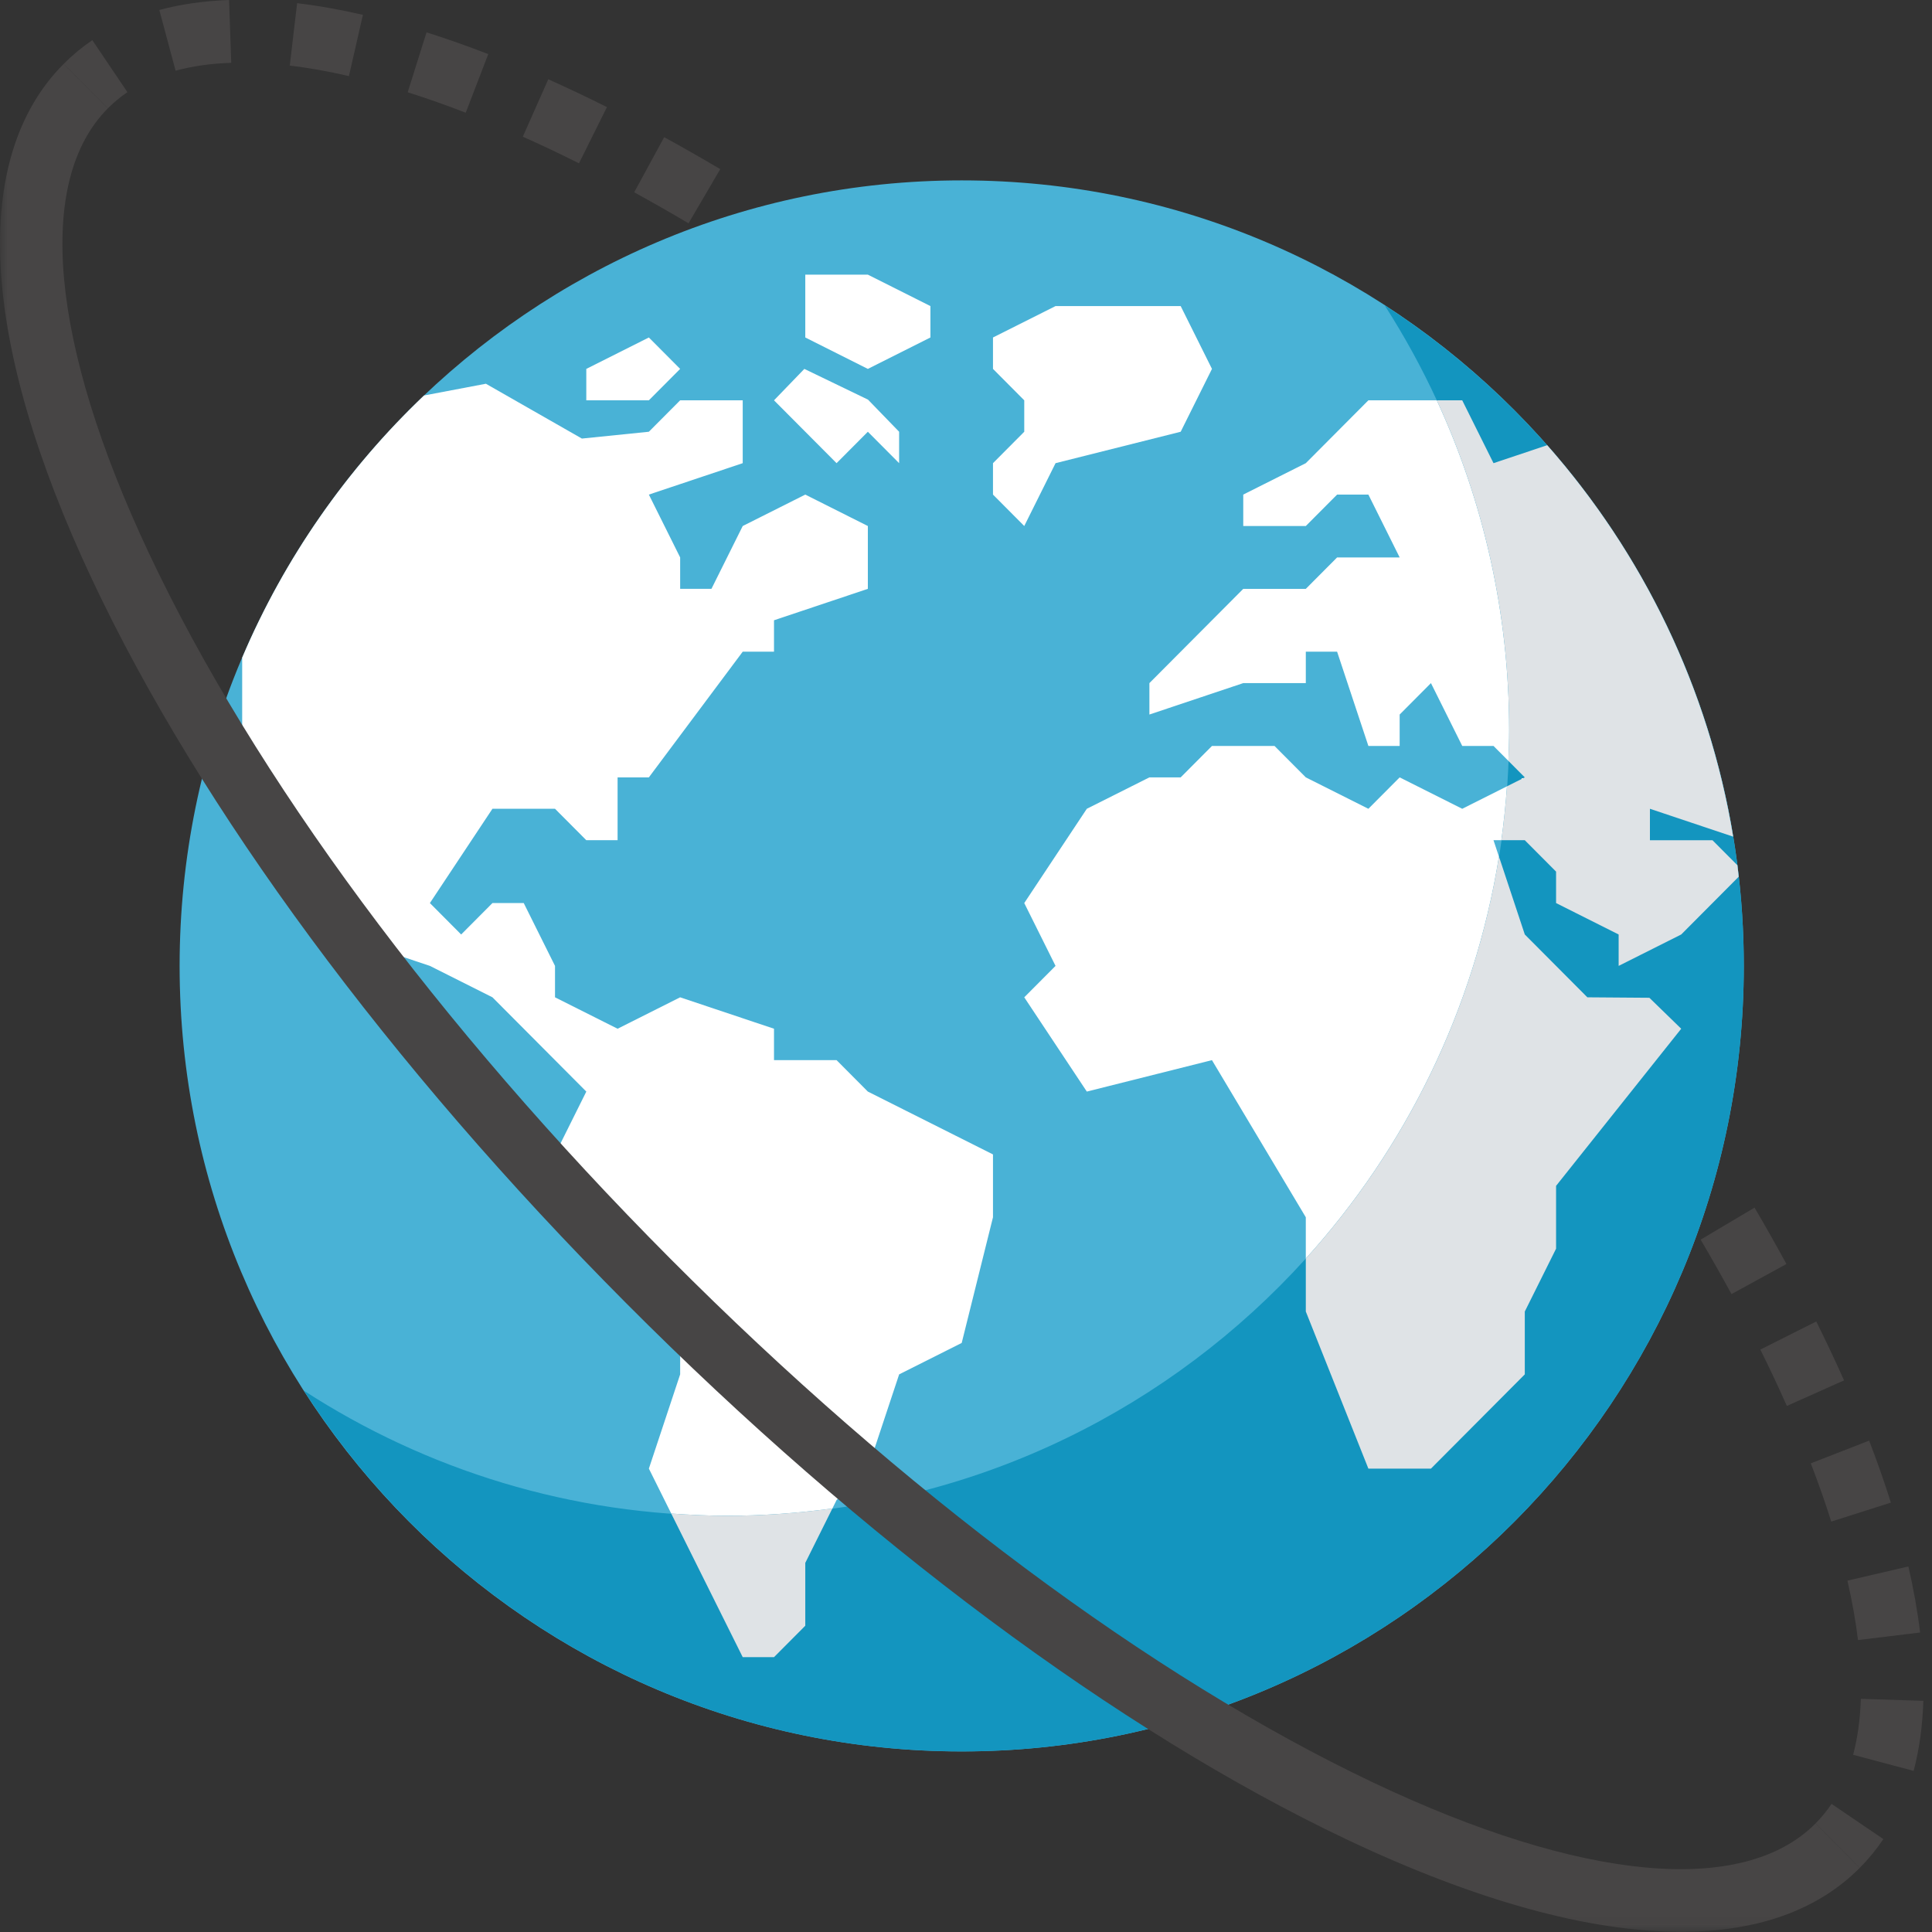
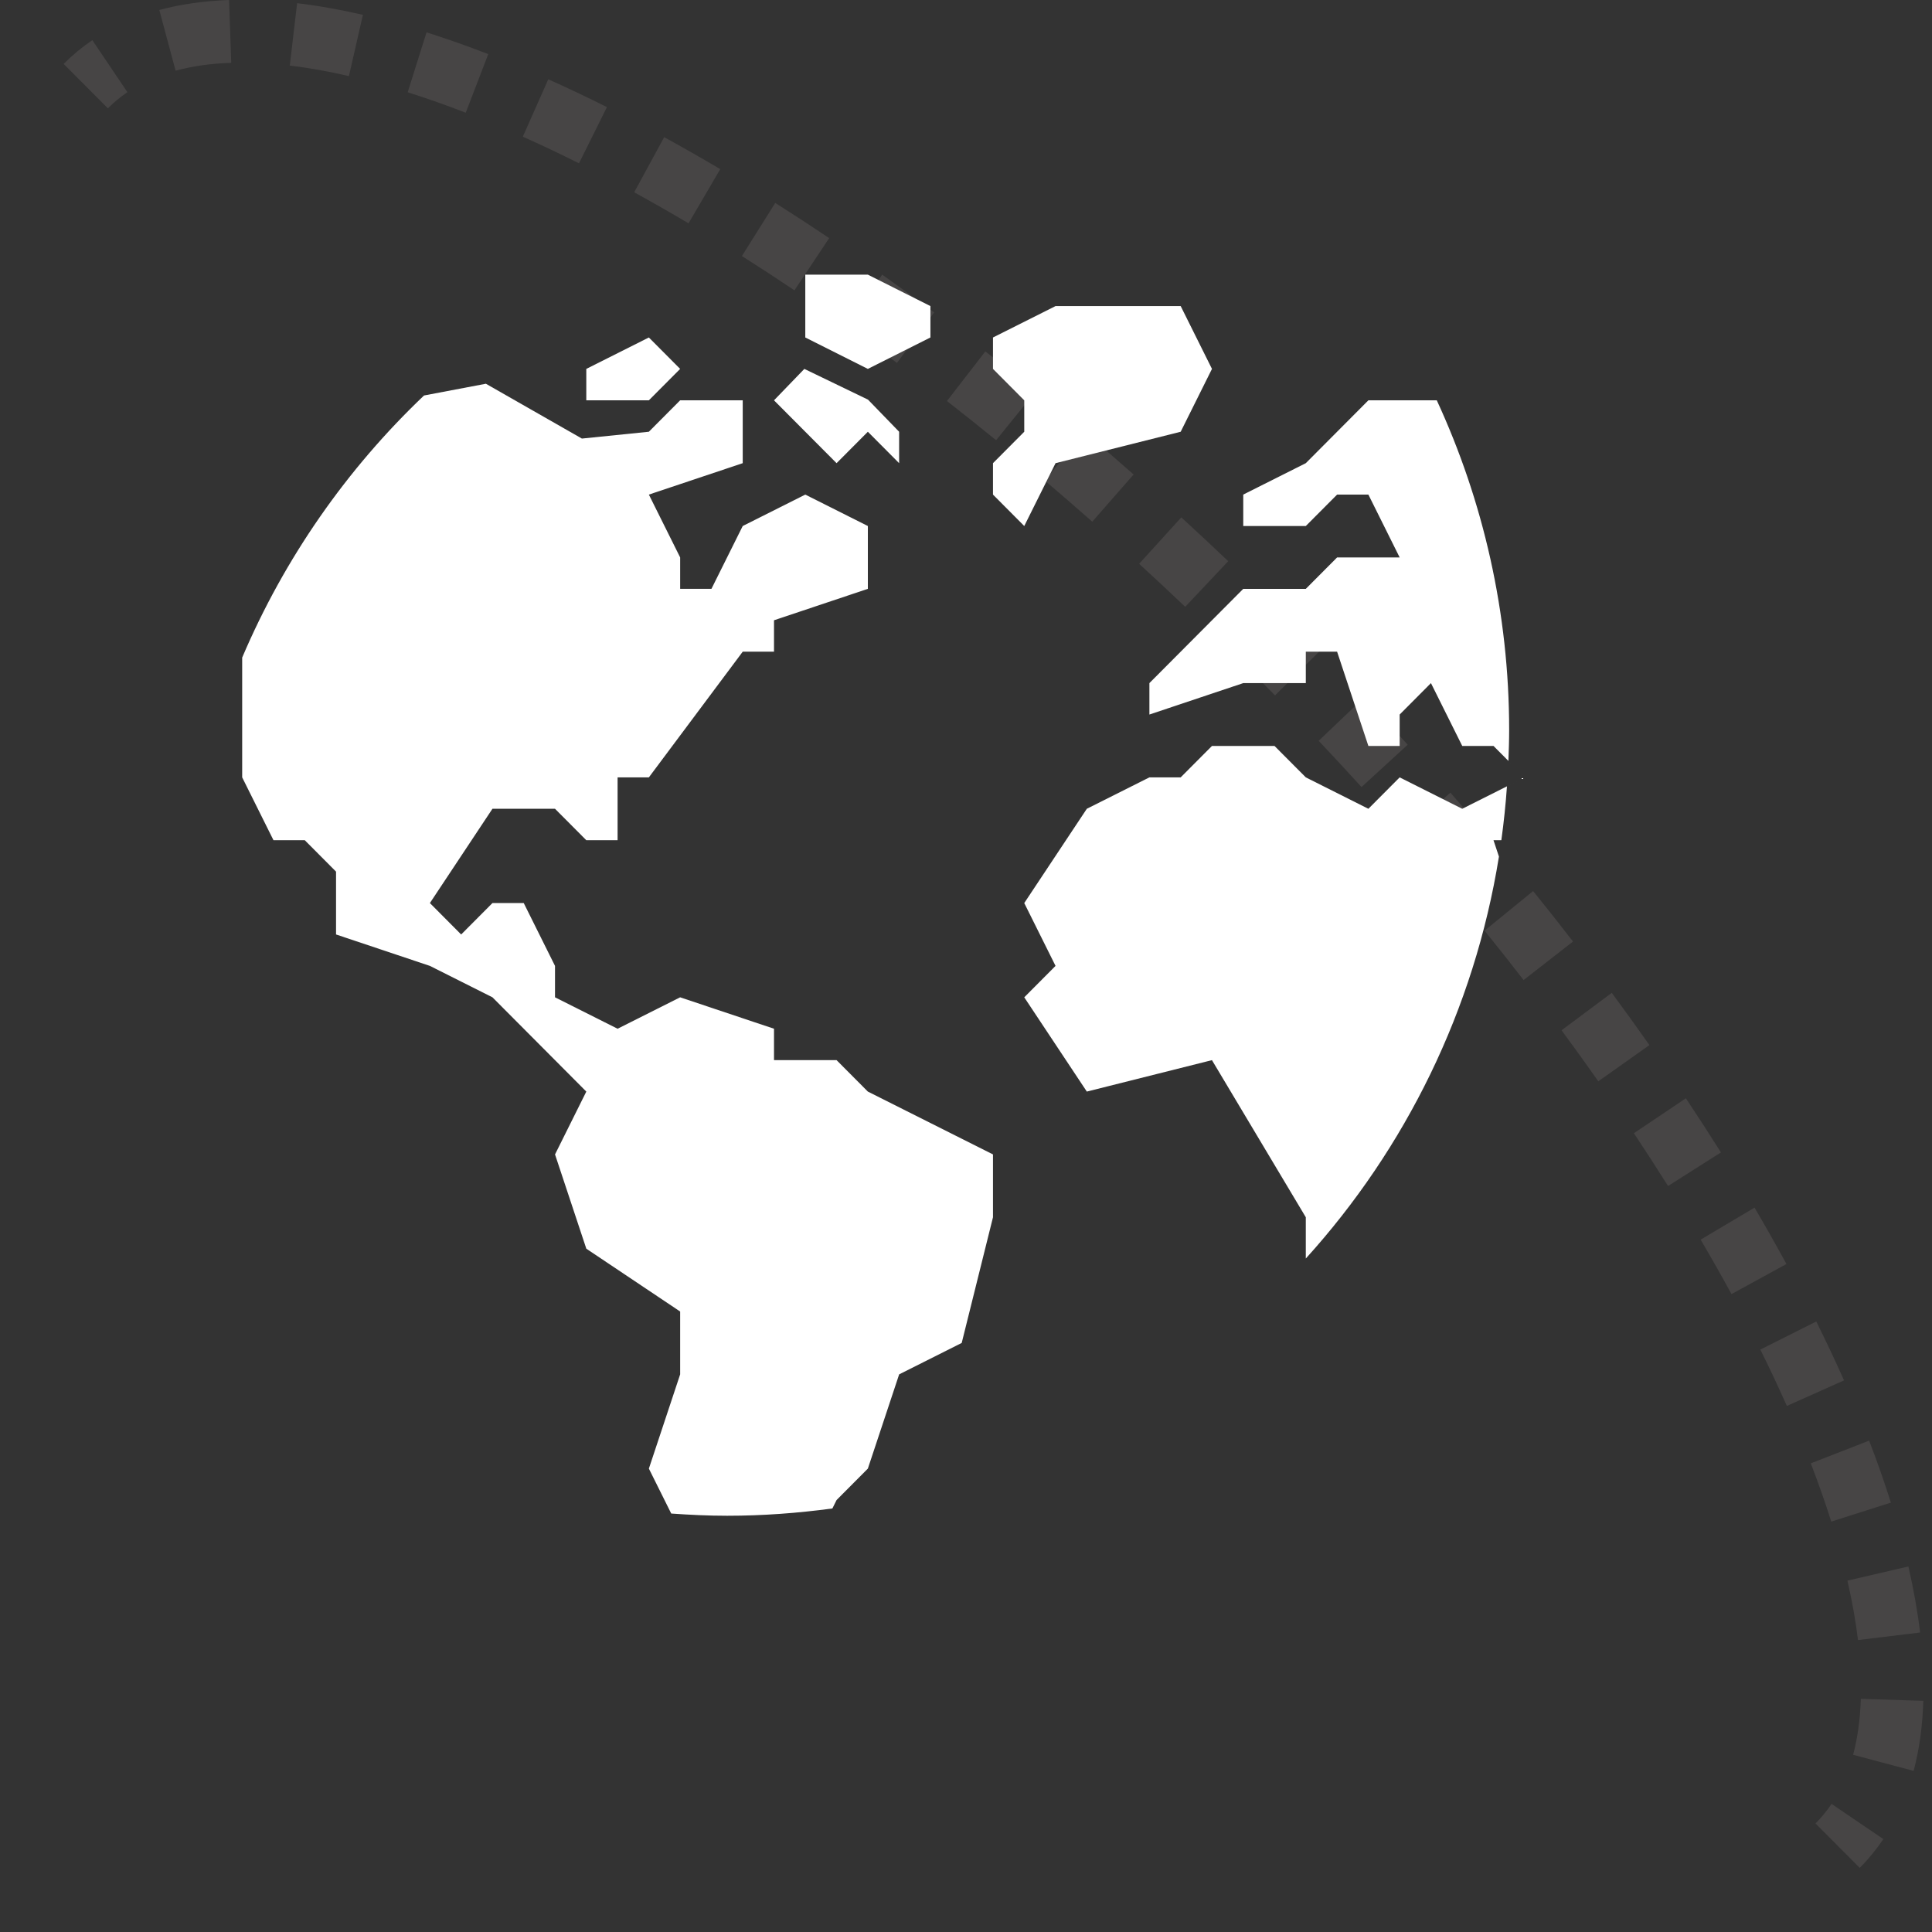
<svg xmlns="http://www.w3.org/2000/svg" width="125" height="125" viewBox="0 0 125 125" fill="none">
  <rect x="0" y="0" width="125" height="125" fill="#333333" stroke="none" />
  <path d="M6.98 7.009L4.118 4.135C4.687 3.564 5.308 3.049 5.974 2.598L8.244 5.964C7.789 6.27 7.367 6.62 6.98 7.009ZM123.812 114.576L119.898 113.535C120.185 112.448 120.354 111.228 120.396 109.914L124.44 110.044C124.389 111.666 124.179 113.191 123.812 114.576ZM120.212 106.111C120.066 104.893 119.835 103.6 119.527 102.267L123.472 101.35C123.812 102.823 124.067 104.263 124.231 105.623L120.212 106.111ZM118.481 98.447C118.097 97.221 117.653 95.964 117.158 94.678L120.933 93.208C121.443 94.529 121.913 95.867 122.34 97.219L118.481 98.447ZM115.609 90.964C115.064 89.735 114.492 88.52 113.892 87.317L117.513 85.501C118.139 86.759 118.737 88.029 119.309 89.311L115.609 90.964ZM112.027 83.727C111.381 82.541 110.715 81.367 110.031 80.204L113.518 78.134C114.227 79.339 114.914 80.554 115.583 81.781L112.027 83.727ZM107.922 76.734C107.2 75.586 106.462 74.447 105.712 73.318L109.075 71.059C109.847 72.217 110.603 73.384 111.344 74.562L107.922 76.734ZM103.41 69.96C102.631 68.85 101.838 67.749 101.032 66.658L104.281 64.237C105.107 65.354 105.919 66.481 106.717 67.618L103.41 69.96ZM98.575 63.41C97.745 62.335 96.903 61.269 96.049 60.212L99.192 57.651C100.066 58.729 100.926 59.818 101.773 60.917L98.575 63.41ZM93.456 57.063C92.58 56.023 91.695 54.991 90.801 53.967L93.841 51.285C94.753 52.329 95.655 53.38 96.547 54.441L93.456 57.063ZM88.089 50.922C87.174 49.916 86.251 48.918 85.318 47.929L88.255 45.132C89.205 46.14 90.146 47.156 91.078 48.182L88.089 50.922ZM82.494 44.992L81.075 43.554C80.591 43.066 80.103 42.581 79.612 42.099L82.446 39.194C82.946 39.687 83.443 40.182 83.937 40.68L85.374 42.134L82.494 44.992ZM76.683 39.261C75.699 38.324 74.705 37.396 73.702 36.478L76.43 33.474C77.451 34.409 78.463 35.355 79.466 36.309L76.683 39.261ZM70.67 33.752C69.651 32.854 68.624 31.965 67.59 31.085L70.198 27.979C71.256 28.874 72.305 29.781 73.344 30.699L70.67 33.752ZM64.448 28.483C63.398 27.626 62.337 26.78 61.268 25.946L63.752 22.734C64.844 23.586 65.928 24.451 67.003 25.326L64.448 28.483ZM58.034 23.48C56.947 22.671 55.85 21.874 54.745 21.09L57.077 17.77C58.208 18.572 59.33 19.386 60.443 20.213L58.034 23.48ZM51.401 18.784C50.278 18.03 49.144 17.29 48.001 16.566L50.159 13.129C51.332 13.871 52.496 14.631 53.648 15.405L51.401 18.784ZM44.548 14.448C43.387 13.76 42.215 13.091 41.032 12.441L42.973 8.874C44.193 9.545 45.402 10.234 46.6 10.943L44.548 14.448ZM37.46 10.567C36.262 9.965 35.051 9.391 33.827 8.843L35.474 5.129C36.752 5.702 38.017 6.302 39.268 6.93L37.46 10.567ZM30.133 7.294C28.896 6.813 27.643 6.371 26.378 5.969L27.597 2.092C28.942 2.52 30.274 2.989 31.59 3.501L30.133 7.294ZM22.576 4.922C21.242 4.615 19.954 4.385 18.748 4.243L19.224 0.206C20.574 0.366 22.005 0.62 23.48 0.96L22.576 4.922ZM11.361 4.574L10.308 0.646C11.686 0.274 13.204 0.057 14.821 7.62939e-06L14.961 4.064C13.651 4.108 12.441 4.279 11.361 4.574ZM120.325 120.851L117.463 117.977C117.849 117.589 118.196 117.165 118.501 116.711L121.853 118.989C121.404 119.658 120.892 120.281 120.325 120.851Z" fill="#474545" />
-   <path d="M112.824 62.494C112.824 90.563 90.168 113.317 62.222 113.317C34.276 113.317 11.621 90.563 11.621 62.494C11.621 34.425 34.276 11.671 62.222 11.671C90.168 11.671 112.824 34.425 112.824 62.494Z" fill="#49B2D6" />
-   <path d="M89.59 19.758C94.677 27.684 97.642 37.115 97.642 47.246C97.642 75.315 74.987 98.069 47.042 98.069C36.956 98.069 27.564 95.091 19.672 89.982C28.68 104.015 44.364 113.315 62.222 113.315C90.165 113.315 112.822 90.561 112.822 62.493C112.822 44.559 103.562 28.804 89.59 19.758Z" fill="#1395BF" />
  <path d="M97.642 47.246C97.642 39.619 95.956 32.392 92.96 25.901H88.534L84.486 29.967L80.438 32V34.033H84.486L86.51 32H88.534L90.558 36.066H86.51L84.486 38.099H80.438L74.366 44.197V46.23L80.438 44.197H84.486V42.164H86.51L88.534 48.263H90.558V46.23L92.582 44.197L94.607 48.263H96.63L98.654 50.296L97.594 49.231C97.618 48.57 97.642 47.911 97.642 47.246ZM98.654 50.296L94.606 52.328L90.558 50.296L88.534 52.328L84.486 50.296L82.461 48.263H78.414L76.389 50.296H74.365L70.317 52.328L66.269 58.428L68.293 62.493L66.269 64.526L70.317 70.625L78.413 68.591L84.485 78.756V81.427C90.931 74.311 95.382 65.346 96.981 55.422L96.629 54.361H97.137C97.297 53.204 97.418 52.041 97.5 50.875L98.654 50.296ZM106.75 52.328V54.361H110.798H106.75V52.328H106.75ZM64.246 78.756V74.691L56.15 70.625L54.126 68.591H50.078V66.559L44.005 64.526L39.958 66.559L35.909 64.526V62.493L33.886 58.428H31.861L29.837 60.461L27.814 58.428L31.861 52.328H35.909L37.933 54.361H39.958V50.296H41.981L48.054 42.164H50.078V40.131L56.15 38.098V34.033L52.102 32L48.054 34.033L46.03 38.098H44.006V36.065L41.981 32L48.054 29.967V25.901H44.005L41.981 27.934L37.648 28.375L31.437 24.828L27.434 25.588C22.441 30.338 18.411 36.1 15.669 42.546V50.295L17.694 54.361H19.718L21.742 56.394V60.46L27.814 62.493L31.862 64.526L37.934 70.625L35.91 74.691L37.934 80.789L44.006 84.855V88.921L41.982 95.019L43.429 97.926C44.624 98.01 45.826 98.069 47.042 98.069C49.356 98.069 51.626 97.898 53.855 97.597L54.126 97.052L56.15 95.019L58.175 88.921L62.222 86.888L64.246 78.756Z" fill="white" />
  <path d="M37.933 25.901H41.981L44.005 23.868L41.981 21.835L37.933 23.868V25.901ZM50.078 25.901L52.102 27.934L54.126 29.967L56.15 27.934L58.173 29.967V27.934L56.16 25.857L52.041 23.868L50.078 25.901ZM64.246 29.967V32L66.269 34.033L68.294 29.967L76.39 27.934L78.414 23.868L76.39 19.803H68.294L64.246 21.835V23.868L66.269 25.901V27.934L64.246 29.967ZM60.198 19.803L56.15 17.77H52.102V21.835L56.15 23.868L60.198 21.835" fill="white" />
-   <path d="M43.429 97.926L48.054 107.217H50.078L52.102 105.184V101.118L53.855 97.597C51.627 97.898 49.356 98.069 47.042 98.069C45.825 98.069 44.623 98.01 43.429 97.926ZM84.486 84.855L88.534 95.019H92.582L98.654 88.921V84.855L100.678 80.789V76.724L108.774 66.559L106.714 64.556L102.702 64.526L98.654 60.46L96.983 55.421L96.982 55.422C95.383 65.346 90.933 74.311 84.486 81.427V84.855H84.486ZM106.75 54.361V52.328L112.136 54.132C110.55 44.507 106.272 35.796 100.103 28.804L96.63 29.967L94.606 25.901H92.96C95.956 32.392 97.642 39.619 97.642 47.246C97.642 47.911 97.617 48.57 97.593 49.231L98.654 50.296L97.5 50.875C97.419 52.041 97.297 53.204 97.138 54.361H98.654L100.678 56.394V58.428L104.726 60.461V62.493L108.774 60.461L112.495 56.723C112.467 56.476 112.441 56.227 112.41 55.981L110.797 54.362H106.75V54.361Z" fill="#DFE3E6" />
  <mask id="mask0_82_91" style="mask-type:luminance" maskUnits="userSpaceOnUse" x="0" y="0" width="125" height="125">
-     <path d="M0 124.988H124.44V-7.27034e-06H0V124.988Z" fill="white" />
-   </mask>
+     </mask>
  <g mask="url(#mask0_82_91)">
-     <path d="M108.752 124.988C102.831 124.988 95.492 122.982 87.084 118.989C72.346 111.99 55.801 99.673 40.504 84.306C25.204 68.942 12.941 52.327 5.972 37.523C-1.294 22.09 -1.951 10.232 4.118 4.135L6.98 7.009C2.281 11.732 3.246 22.22 9.632 35.785C16.408 50.178 28.388 66.388 43.366 81.434C58.344 96.477 74.483 108.509 88.815 115.316C102.324 121.73 112.768 122.703 117.463 117.979L120.325 120.853C117.579 123.612 113.652 124.988 108.752 124.988Z" fill="#474545" />
-   </g>
+     </g>
</svg>